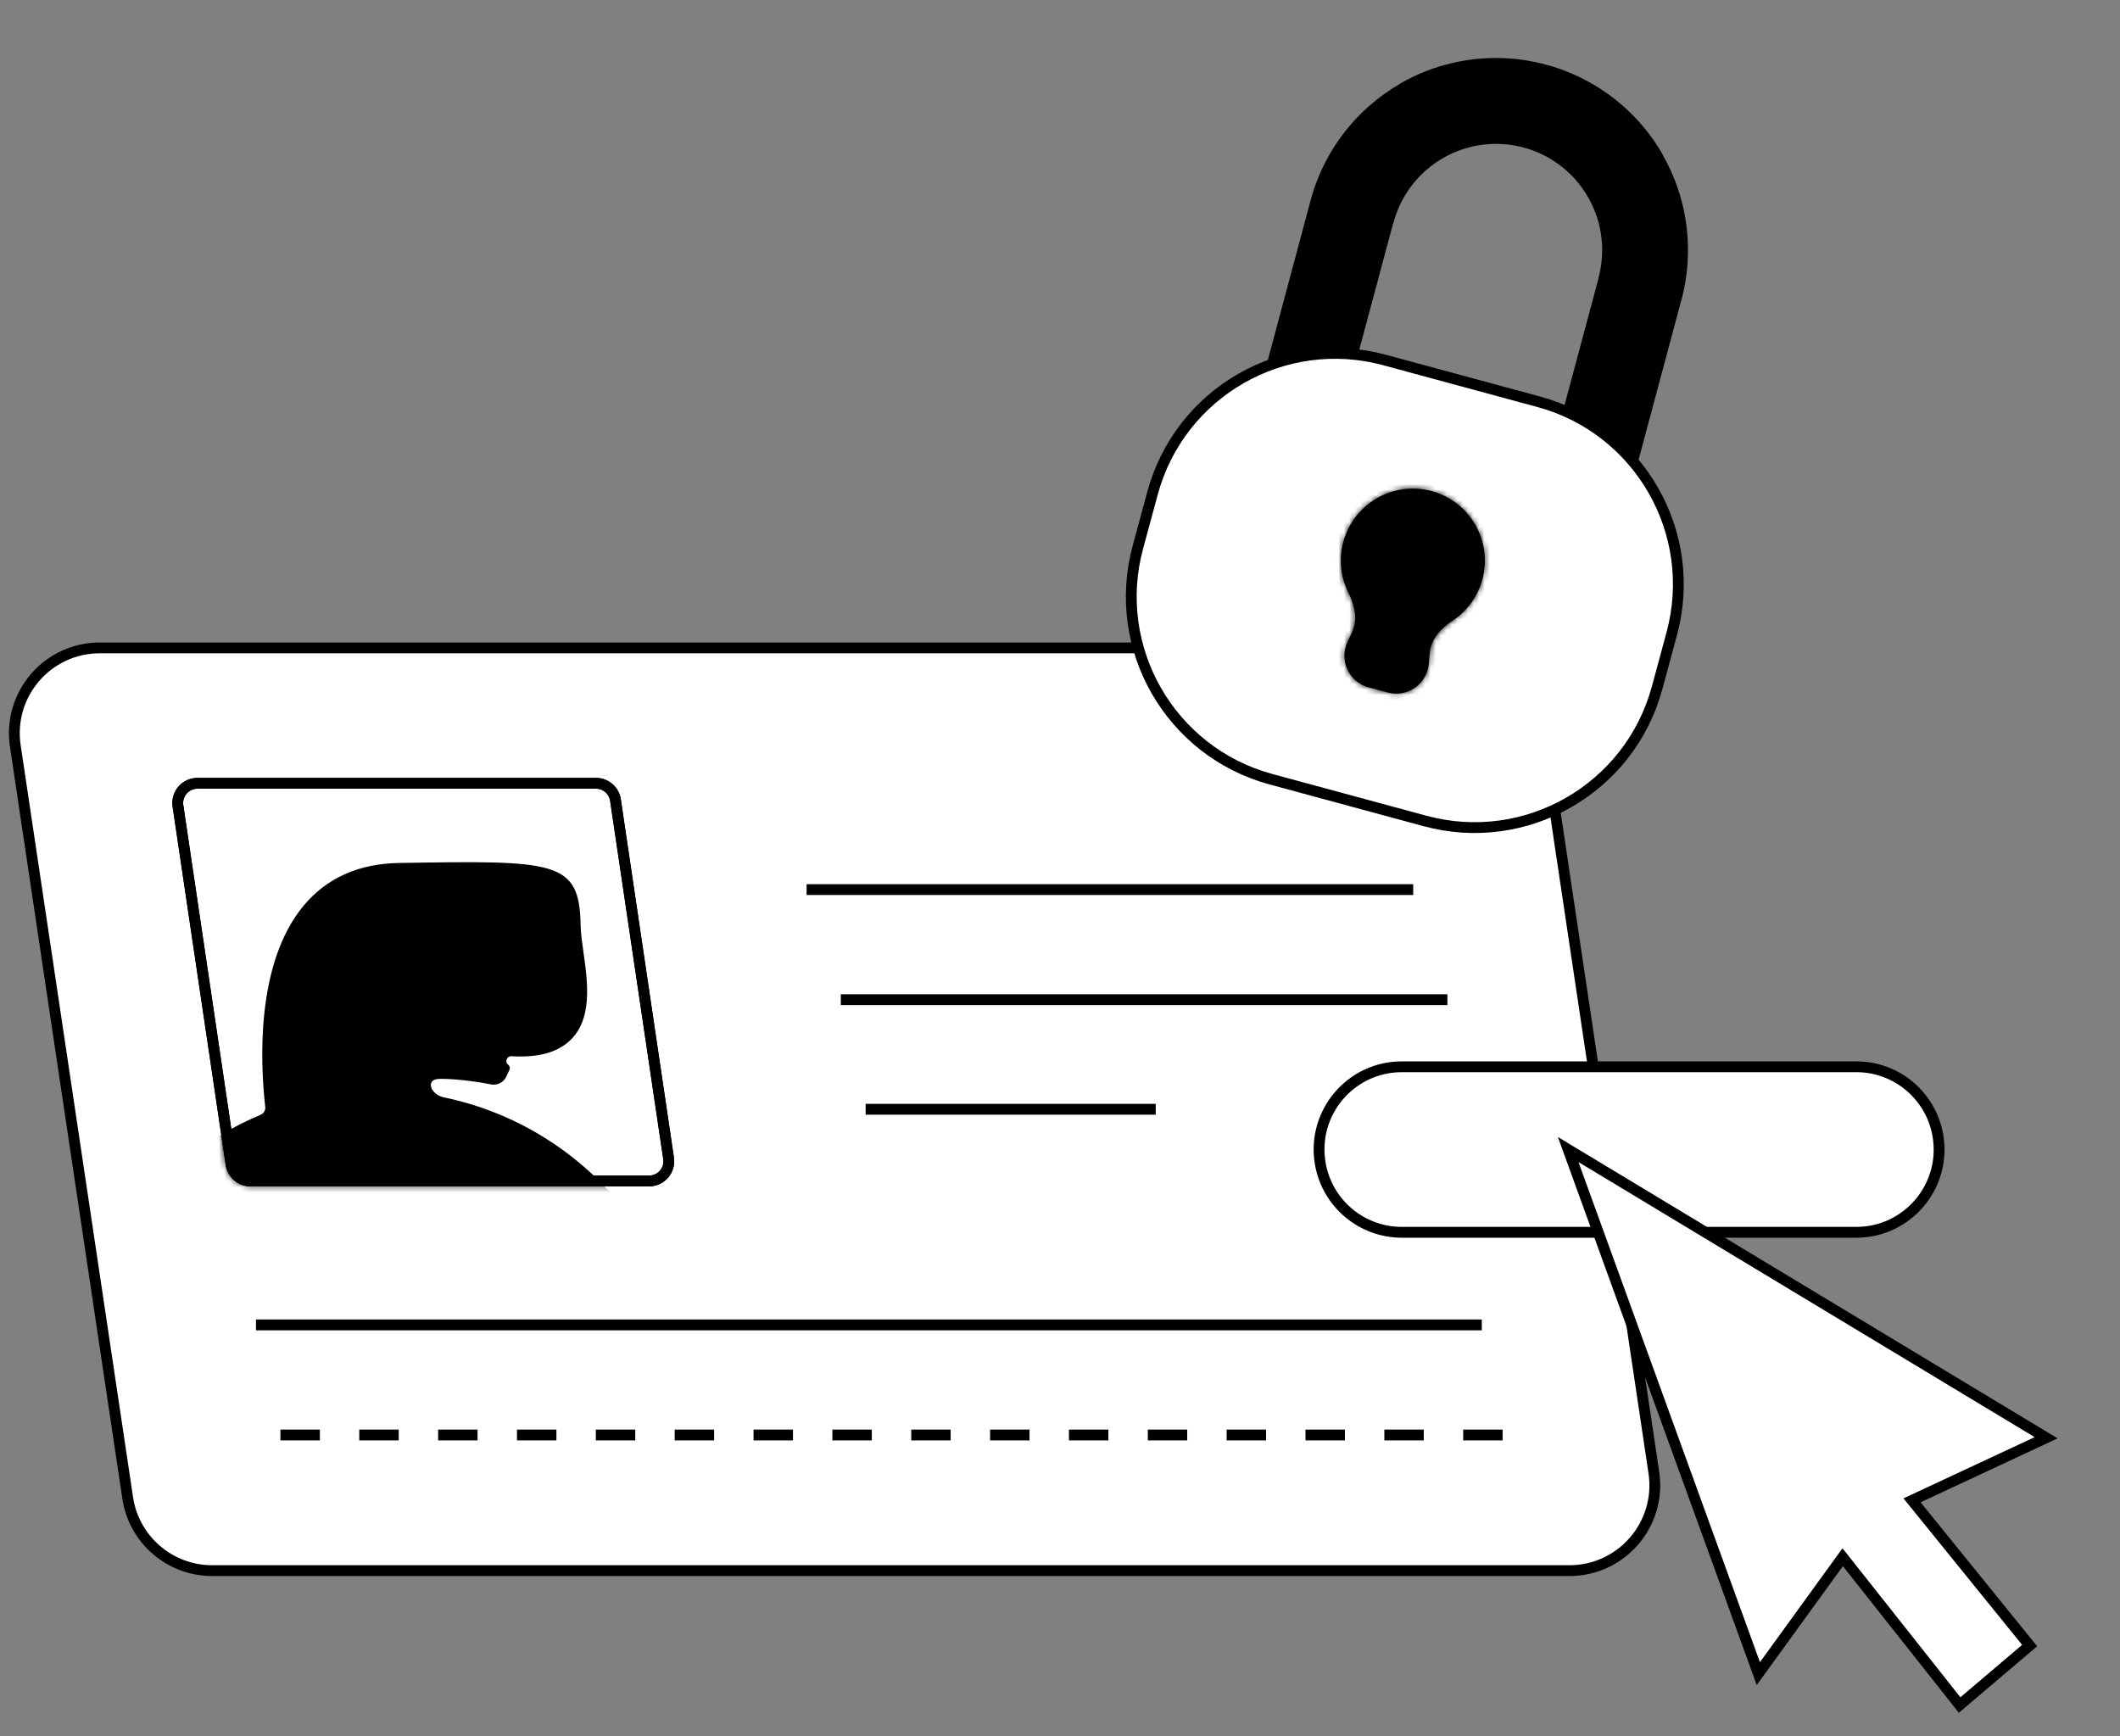
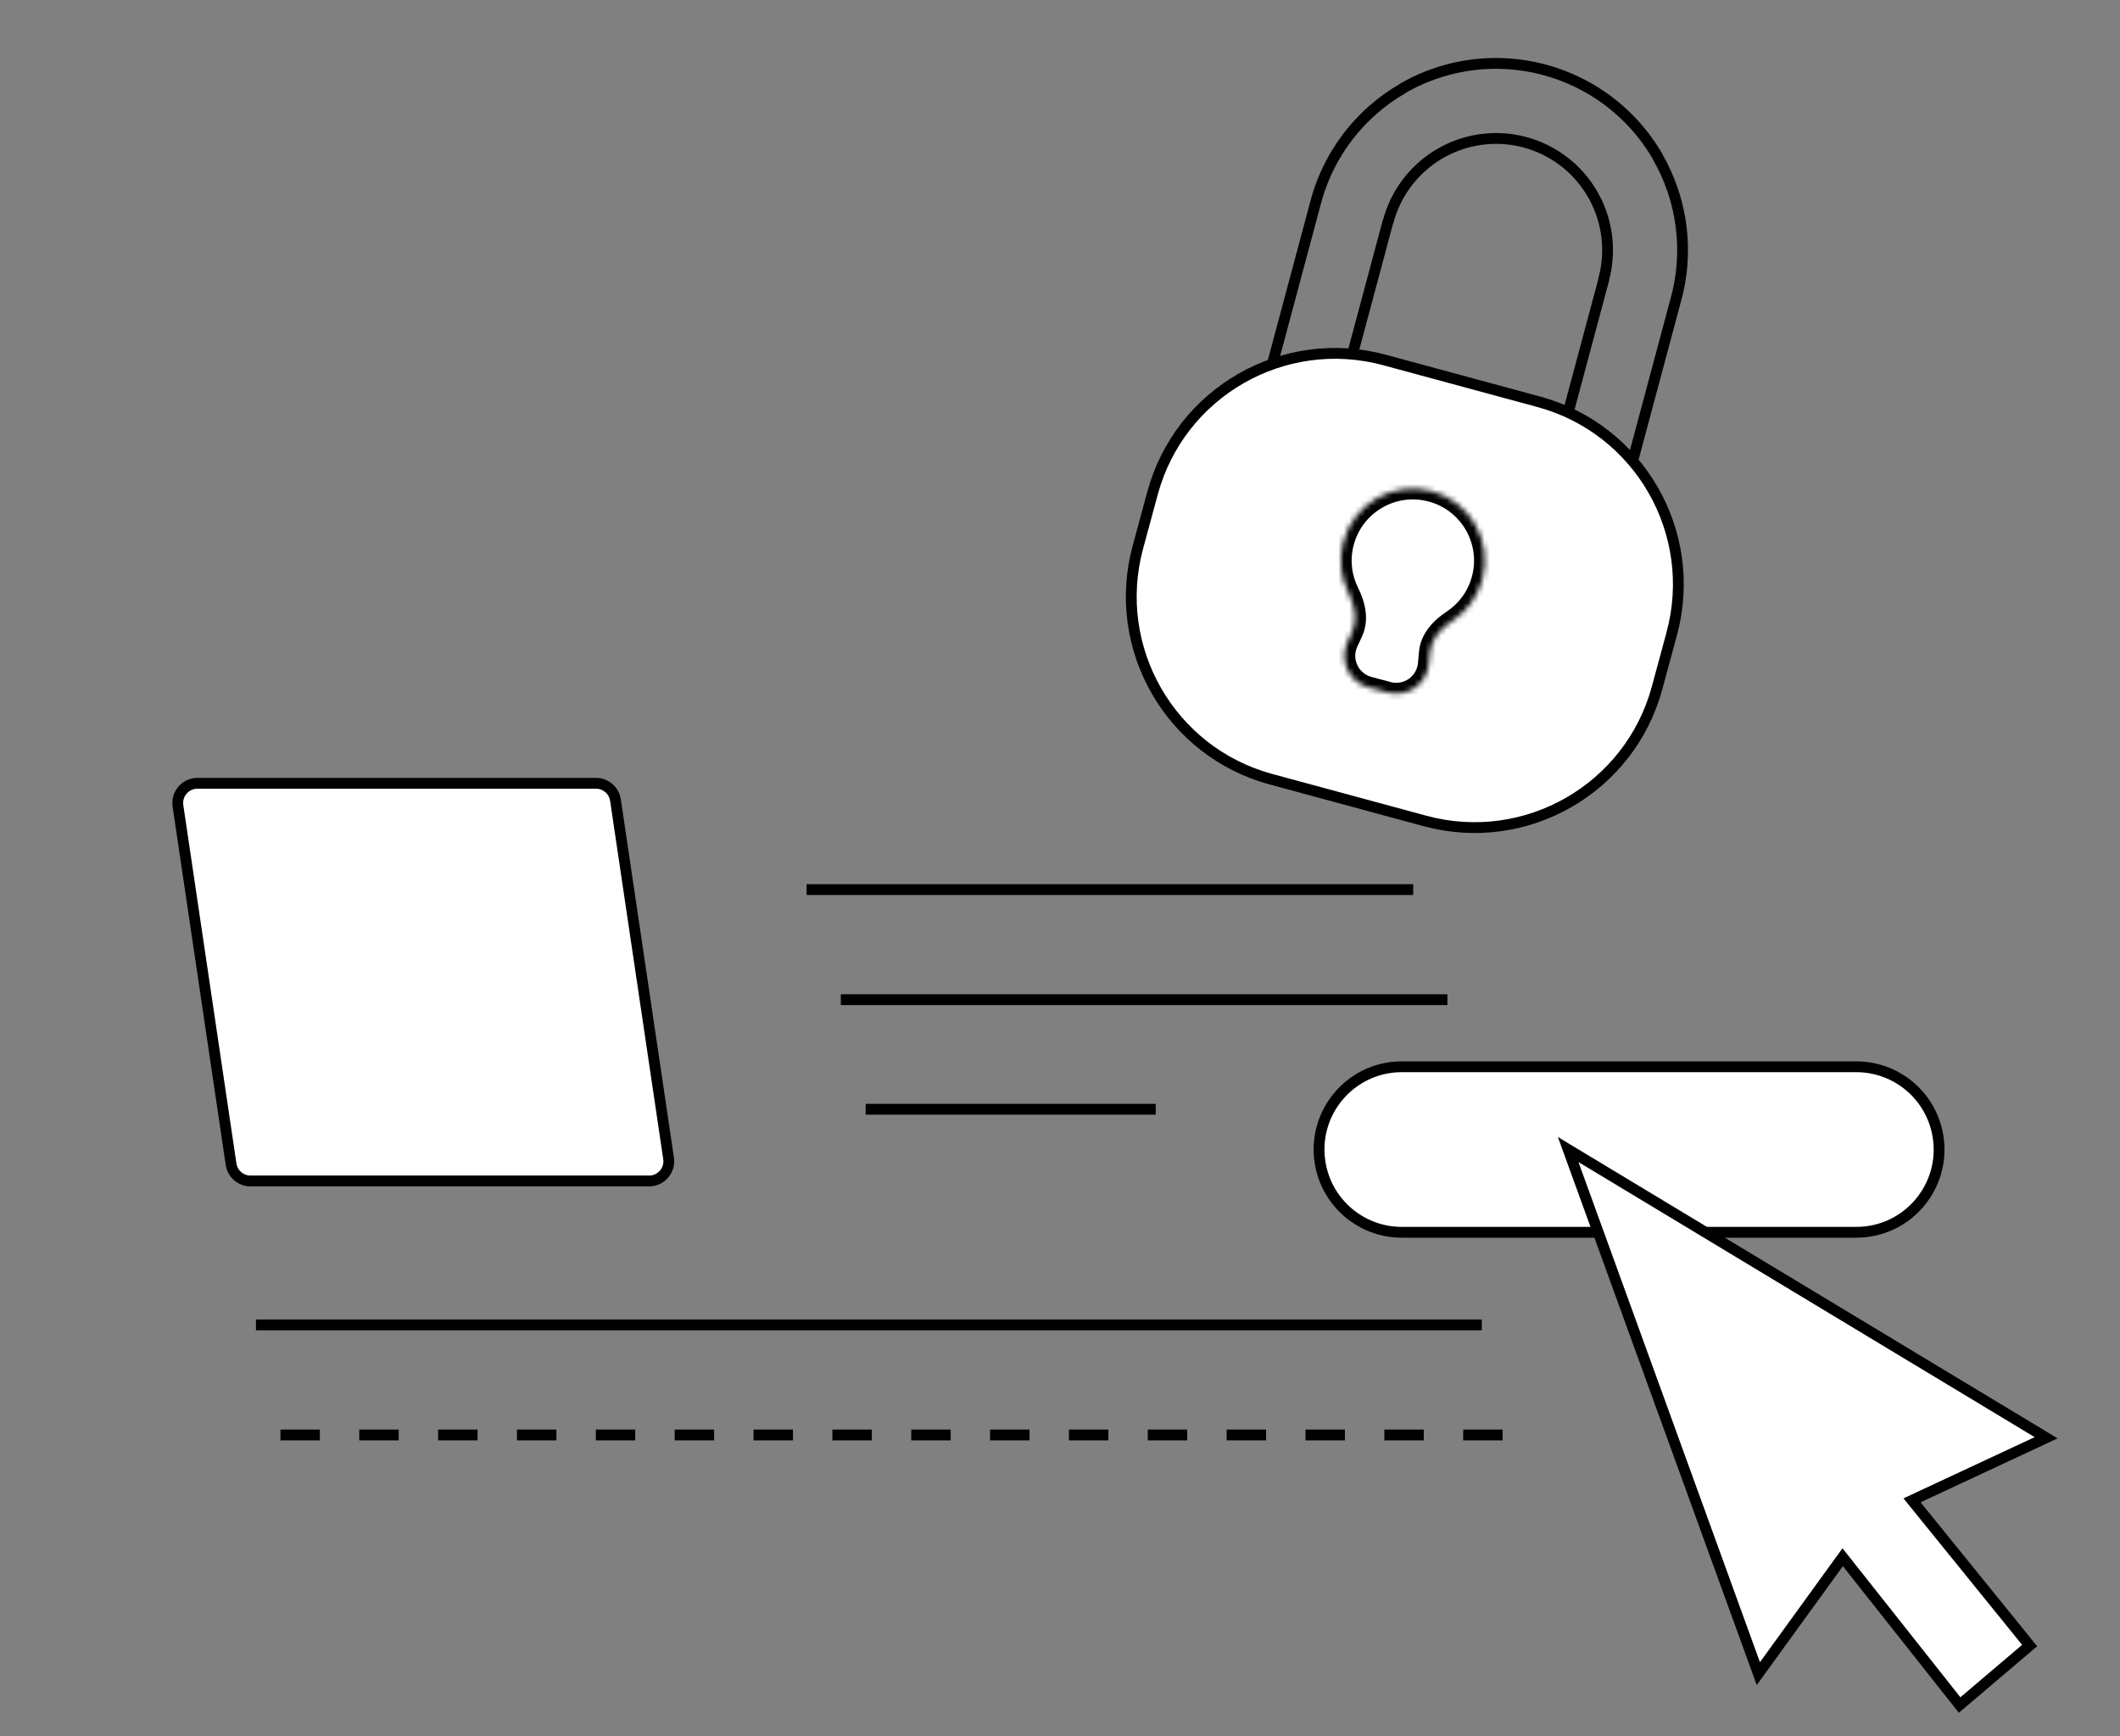
<svg xmlns="http://www.w3.org/2000/svg" width="392" height="321" viewBox="0 0 392 321" fill="none">
  <rect x="0" y="0" width="392" height="321" fill="#808080" stroke="none" />
-   <path d="M2.829 137.908C1.403 128.366 8.794 119.789 18.442 119.789H269.418C277.235 119.789 283.875 125.51 285.03 133.241L305.809 272.275C307.235 281.816 299.844 290.394 290.197 290.394H39.22C31.403 290.394 24.764 284.672 23.608 276.941L2.829 137.908Z" fill="white" stroke="black" stroke-width="2" />
  <path d="M149.147 164.477H261.31" stroke="black" stroke-width="2" />
  <path d="M155.471 184.832H267.634" stroke="black" stroke-width="2" />
  <path d="M47.33 244.959H273.992" stroke="black" stroke-width="2" />
  <path d="M51.853 265.314H280.462" stroke="black" stroke-width="2" stroke-dasharray="7.29 7.29" />
  <path d="M160.062 205.092H213.701" stroke="black" stroke-width="2" />
  <path d="M32.905 149C32.579 146.799 34.284 144.823 36.508 144.823H110.202C112.007 144.823 113.541 146.145 113.805 147.931L123.625 214.174C123.952 216.374 122.246 218.351 120.022 218.351H46.328C44.523 218.351 42.99 217.028 42.725 215.242L32.905 149Z" fill="white" stroke="black" stroke-width="2" />
  <mask id="mask0_681_2470" style="mask-type:alpha" maskUnits="userSpaceOnUse" x="31" y="143" width="94" height="77">
    <path d="M32.904 149C32.578 146.799 34.283 144.823 36.508 144.823H110.201C112.007 144.823 113.54 146.145 113.805 147.931L123.625 214.174C123.951 216.374 122.246 218.351 120.021 218.351H46.328C44.522 218.351 42.989 217.028 42.724 215.242L32.904 149Z" fill="white" stroke="black" stroke-width="2" />
  </mask>
  <g mask="url(#mask0_681_2470)">
-     <path fill-rule="evenodd" clip-rule="evenodd" d="M48.182 206.115C48.779 205.866 49.138 205.246 49.041 204.606V204.606C48.156 196.835 47.184 178.211 56.128 167.463C60.403 162.329 66.341 159.673 73.775 159.555C102.719 159.094 107.167 159.024 107.358 171.068C107.381 172.469 107.626 174.215 107.89 176.068L107.891 176.074C108.684 181.732 109.67 188.777 105.035 192.697C102.66 194.704 99.231 195.566 94.552 195.286C93.726 195.237 93.282 196.347 93.948 196.84V196.84C94.251 197.064 94.355 197.472 94.195 197.814L93.608 199.077C93.11 200.146 91.934 200.717 90.777 200.493C87.277 199.815 83.839 199.456 81.406 199.469C81.257 199.47 81.11 199.478 80.967 199.492C78.626 199.723 79.735 202.409 82.039 202.885C108.186 208.291 127.84 231.449 127.84 259.198C127.84 290.957 102.094 316.703 70.335 316.703C38.576 316.703 12.83 290.957 12.83 259.198C12.83 235.29 27.42 214.79 48.182 206.115Z" fill="black" />
-   </g>
-   <path d="M32.905 149C32.579 146.799 34.284 144.823 36.508 144.823H110.202C112.007 144.823 113.541 146.145 113.805 147.931L123.625 214.174C123.952 216.374 122.246 218.351 120.022 218.351H46.328C44.523 218.351 42.99 217.028 42.725 215.242L32.905 149Z" stroke="black" stroke-width="2" />
+     </g>
  <path d="M358.323 209.926C359.944 219.281 352.741 227.839 343.247 227.839L259.203 227.839C251.727 227.839 245.345 222.436 244.112 215.061C242.551 205.732 249.745 197.236 259.203 197.236L343.247 197.236C350.69 197.236 357.053 202.592 358.323 209.926Z" fill="white" stroke="black" stroke-width="2" />
  <path d="M325.126 309.437L289.964 212.539L378.344 265.827L353.547 277.4L375.292 304.248L362.346 315.241L340.722 287.914L325.126 309.437Z" fill="white" stroke="black" stroke-width="2" />
-   <path fill-rule="evenodd" clip-rule="evenodd" d="M243.295 37.343C243.293 37.343 243.293 37.341 243.293 37.34C245.055 30.745 248.732 24.821 253.86 20.316C255.571 18.812 257.418 17.49 259.371 16.361C259.378 16.357 259.38 16.349 259.377 16.342C259.373 16.335 259.375 16.326 259.382 16.323C265.294 12.919 272.082 11.344 278.889 11.796C281.051 11.94 283.183 12.285 285.26 12.823C287.534 13.41 289.753 14.23 291.881 15.277C298.002 18.289 303.093 23.047 306.511 28.95C306.515 28.957 306.513 28.966 306.506 28.97C306.499 28.974 306.497 28.983 306.501 28.99C307.628 30.944 308.566 33.013 309.297 35.17C311.485 41.636 311.708 48.605 309.936 55.198C309.935 55.199 309.934 55.199 309.933 55.199C309.932 55.199 309.931 55.199 309.931 55.2L299.802 93.003C298.813 96.693 295.02 98.883 291.329 97.894C287.639 96.905 285.449 93.112 286.438 89.422L296.567 51.621C296.569 51.613 296.564 51.604 296.556 51.602C296.548 51.6 296.543 51.591 296.545 51.583C297.601 47.644 297.467 43.48 296.159 39.617C294.85 35.749 292.423 32.356 289.185 29.868C286.977 28.17 284.459 26.945 281.788 26.252C279.235 25.595 276.567 25.43 273.928 25.779C269.88 26.316 266.082 28.041 263.014 30.736C259.95 33.428 257.752 36.966 256.697 40.906C256.695 40.914 256.686 40.919 256.678 40.917C256.67 40.914 256.662 40.919 256.659 40.928L246.53 78.73C245.542 82.42 241.749 84.61 238.058 83.621C234.368 82.632 232.178 78.839 233.167 75.149L243.296 37.346C243.297 37.344 243.296 37.343 243.295 37.343Z" fill="black" />
  <path d="M253.86 20.316L253.2 19.564L253.86 20.316ZM278.889 11.796L278.956 10.798L278.889 11.796ZM285.26 12.823L285.009 13.792L285.01 13.792L285.26 12.823ZM291.881 15.277L291.439 16.174L291.881 15.277ZM309.297 35.17L308.35 35.491L309.297 35.17ZM296.159 39.617L295.212 39.938L295.212 39.938L296.159 39.617ZM289.185 29.868L289.795 29.075L289.795 29.075L289.185 29.868ZM281.788 26.252L282.039 25.284L282.037 25.284L281.788 26.252ZM273.928 25.779L273.797 24.788L273.928 25.779ZM263.014 30.736L263.674 31.487L263.674 31.487L263.014 30.736ZM256.659 40.928L257.625 41.186L256.659 40.928ZM256.697 40.906L255.731 40.647L256.697 40.906ZM296.545 51.583L297.511 51.842L296.545 51.583ZM309.931 55.2L310.897 55.459L309.931 55.2ZM309.936 55.198L310.901 55.457L309.936 55.198ZM306.501 28.99L305.635 29.489L306.501 28.99ZM296.567 51.621L297.533 51.88L296.567 51.621ZM259.382 16.323L259.881 17.189L259.382 16.323ZM306.511 28.95L307.377 28.449L306.511 28.95ZM286.438 89.422L287.404 89.681L286.438 89.422ZM259.371 16.361L258.871 15.495L259.371 16.361ZM299.802 93.003L298.836 92.744L299.802 93.003ZM253.2 19.564C247.923 24.2 244.139 30.296 242.327 37.082L244.259 37.598C245.97 31.195 249.54 25.442 254.52 21.067L253.2 19.564ZM258.871 15.495C256.861 16.657 254.961 18.018 253.2 19.564L254.52 21.067C256.182 19.607 257.975 18.323 259.872 17.227L258.871 15.495ZM259.881 17.189C265.622 13.884 272.213 12.355 278.823 12.794L278.956 10.798C271.951 10.333 264.966 11.954 258.883 15.456L259.881 17.189ZM278.823 12.794C280.922 12.933 282.992 13.269 285.009 13.792L285.511 11.855C283.373 11.302 281.179 10.946 278.956 10.798L278.823 12.794ZM292.322 14.379C290.133 13.302 287.849 12.459 285.509 11.855L285.01 13.792C287.218 14.361 289.373 15.157 291.439 16.174L292.322 14.379ZM307.377 28.449C303.859 22.375 298.621 17.479 292.322 14.379L291.439 16.174C297.383 19.099 302.327 23.719 305.646 29.451L307.377 28.449ZM305.635 29.489C306.729 31.387 307.64 33.396 308.35 35.491L310.244 34.85C309.493 32.63 308.527 30.501 307.367 28.49L305.635 29.489ZM308.35 35.491C310.475 41.769 310.691 48.537 308.97 54.938L310.901 55.457C312.725 48.674 312.496 41.503 310.244 34.85L308.35 35.491ZM308.965 54.942L298.836 92.744L300.768 93.262L310.897 55.459L308.965 54.942ZM287.404 89.681L297.533 51.88L295.601 51.362L285.472 89.163L287.404 89.681ZM297.511 51.842C298.618 47.712 298.477 43.347 297.106 39.297L295.212 39.938C296.456 43.614 296.584 47.576 295.579 51.324L297.511 51.842ZM297.106 39.297C295.734 35.241 293.189 31.684 289.795 29.075L288.576 30.66C291.657 33.029 293.966 36.257 295.212 39.938L297.106 39.297ZM289.795 29.075C287.479 27.295 284.839 26.011 282.039 25.284L281.537 27.22C284.078 27.879 286.474 29.045 288.576 30.66L289.795 29.075ZM274.06 26.771C276.571 26.438 279.109 26.595 281.538 27.22L282.037 25.284C279.361 24.595 276.564 24.421 273.797 24.788L274.06 26.771ZM263.674 31.487C266.593 28.922 270.208 27.281 274.06 26.771L273.797 24.788C269.553 25.35 265.571 27.159 262.354 29.985L263.674 31.487ZM257.663 41.164C258.667 37.416 260.759 34.048 263.674 31.487L262.354 29.985C259.142 32.807 256.837 36.517 255.731 40.647L257.663 41.164ZM247.496 78.988L257.625 41.186L255.694 40.669L245.565 78.471L247.496 78.988ZM242.33 37.087L232.201 74.89L234.133 75.408L244.262 37.605L242.33 37.087ZM245.565 78.471C244.719 81.627 241.474 83.501 238.317 82.655L237.799 84.587C242.023 85.719 246.365 83.212 247.496 78.988L245.565 78.471ZM256.936 39.95C256.395 39.806 255.839 40.127 255.694 40.669L257.625 41.186C257.485 41.711 256.945 42.023 256.42 41.883L256.936 39.95ZM255.731 40.647C255.871 40.123 256.41 39.81 256.936 39.95L256.42 41.883C256.963 42.028 257.518 41.705 257.663 41.164L255.731 40.647ZM296.815 50.636C297.342 50.778 297.651 51.319 297.511 51.842L295.579 51.324C295.434 51.864 295.754 52.422 296.296 52.568L296.815 50.636ZM310.193 54.233C309.658 54.09 309.108 54.407 308.965 54.942L310.897 55.459C310.754 55.992 310.206 56.308 309.673 56.165L310.193 54.233ZM308.97 54.938C309.113 54.407 309.66 54.09 310.193 54.233L309.673 56.165C310.209 56.309 310.758 55.991 310.901 55.457L308.97 54.938ZM306.005 28.104C305.521 28.385 305.355 29.005 305.635 29.489L307.367 28.49C307.639 28.961 307.478 29.563 307.007 29.836L306.005 28.104ZM297.533 51.88C297.678 51.339 297.357 50.782 296.815 50.636L296.296 52.568C295.771 52.427 295.46 51.887 295.601 51.362L297.533 51.88ZM260.243 15.843C260.515 16.315 260.352 16.918 259.881 17.189L258.883 15.456C258.398 15.735 258.23 16.355 258.51 16.841L260.243 15.843ZM305.646 29.451C305.373 28.981 305.534 28.377 306.005 28.104L307.007 29.836C307.493 29.555 307.657 28.934 307.377 28.449L305.646 29.451ZM291.588 96.928C288.432 96.082 286.558 92.838 287.404 89.681L285.472 89.163C284.34 93.387 286.847 97.728 291.071 98.86L291.588 96.928ZM244.262 37.605C244.405 37.069 244.088 36.52 243.553 36.377L243.037 38.309C242.504 38.167 242.188 37.619 242.33 37.087L244.262 37.605ZM259.872 17.227C260.356 16.947 260.522 16.328 260.243 15.843L258.51 16.841C258.238 16.37 258.4 15.767 258.871 15.495L259.872 17.227ZM298.836 92.744C297.99 95.901 294.745 97.774 291.588 96.928L291.071 98.86C295.294 99.992 299.636 97.485 300.768 93.262L298.836 92.744ZM238.317 82.655C235.16 81.809 233.287 78.564 234.133 75.408L232.201 74.89C231.069 79.114 233.576 83.455 237.799 84.587L238.317 82.655ZM242.327 37.082C242.184 37.616 242.501 38.166 243.037 38.309L243.553 36.377C244.086 36.519 244.401 37.066 244.259 37.598L242.327 37.082Z" fill="black" />
  <path d="M210.402 101.171C205.351 119.814 216.369 139.021 235.012 144.072L263.504 151.791C282.147 156.842 301.354 145.824 306.405 127.181L309.114 117.179C314.165 98.537 303.147 79.33 284.505 74.279L256.012 66.559C237.37 61.509 218.163 72.527 213.112 91.169L210.402 101.171Z" fill="white" stroke="black" stroke-width="2" />
  <mask id="path-16-inside-1_681_2470" fill="white">
    <path fill-rule="evenodd" clip-rule="evenodd" d="M250.03 116.832C251.09 114.547 250.49 111.892 249.356 109.643C247.936 106.825 247.506 103.496 248.387 100.208C250.29 93.106 257.589 88.892 264.691 90.795C271.793 92.698 276.007 99.997 274.104 107.099C273.223 110.386 271.186 113.055 268.548 114.785C266.441 116.166 264.595 118.165 264.37 120.674L264.184 122.751C263.85 126.479 260.234 129.006 256.618 128.037L253.063 127.084C249.447 126.115 247.578 122.12 249.153 118.723L250.03 116.832Z" />
  </mask>
-   <path fill-rule="evenodd" clip-rule="evenodd" d="M250.03 116.832C251.09 114.547 250.49 111.892 249.356 109.643C247.936 106.825 247.506 103.496 248.387 100.208C250.29 93.106 257.589 88.892 264.691 90.795C271.793 92.698 276.007 99.997 274.104 107.099C273.223 110.386 271.186 113.055 268.548 114.785C266.441 116.166 264.595 118.165 264.37 120.674L264.184 122.751C263.85 126.479 260.234 129.006 256.618 128.037L253.063 127.084C249.447 126.115 247.578 122.12 249.153 118.723L250.03 116.832Z" fill="black" />
  <path d="M264.184 122.751L266.176 122.929L264.184 122.751ZM253.063 127.084L252.545 129.016L253.063 127.084ZM250.318 100.726C249.57 103.521 249.934 106.347 251.142 108.742L247.57 110.543C245.937 107.304 245.442 103.471 246.455 99.691L250.318 100.726ZM264.173 92.727C258.139 91.11 251.936 94.691 250.318 100.726L246.455 99.691C248.644 91.522 257.04 86.674 265.209 88.863L264.173 92.727ZM272.172 106.582C273.789 100.547 270.208 94.344 264.173 92.727L265.209 88.863C273.377 91.052 278.225 99.448 276.036 107.617L272.172 106.582ZM267.451 113.112C269.695 111.641 271.424 109.376 272.172 106.582L276.036 107.617C275.023 111.397 272.678 114.469 269.644 116.457L267.451 113.112ZM262.192 122.572L262.378 120.495L266.362 120.852L266.176 122.929L262.192 122.572ZM253.58 125.152L257.135 126.105L256.1 129.968L252.545 129.016L253.58 125.152ZM251.845 117.674L250.968 119.565L247.339 117.882L248.216 115.991L251.845 117.674ZM266.176 122.929C265.731 127.895 260.916 131.259 256.1 129.968L257.135 126.105C259.552 126.752 261.968 125.064 262.192 122.572L266.176 122.929ZM269.644 116.457C267.739 117.706 266.506 119.244 266.362 120.852L262.378 120.495C262.683 117.085 265.143 114.625 267.451 113.112L269.644 116.457ZM252.545 129.016C247.73 127.726 245.241 122.405 247.339 117.882L250.968 119.565C249.915 121.834 251.164 124.505 253.58 125.152L252.545 129.016ZM251.142 108.742C252.385 111.207 253.285 114.568 251.845 117.674L248.216 115.991C248.895 114.526 248.596 112.578 247.57 110.543L251.142 108.742Z" fill="black" mask="url(#path-16-inside-1_681_2470)" />
</svg>